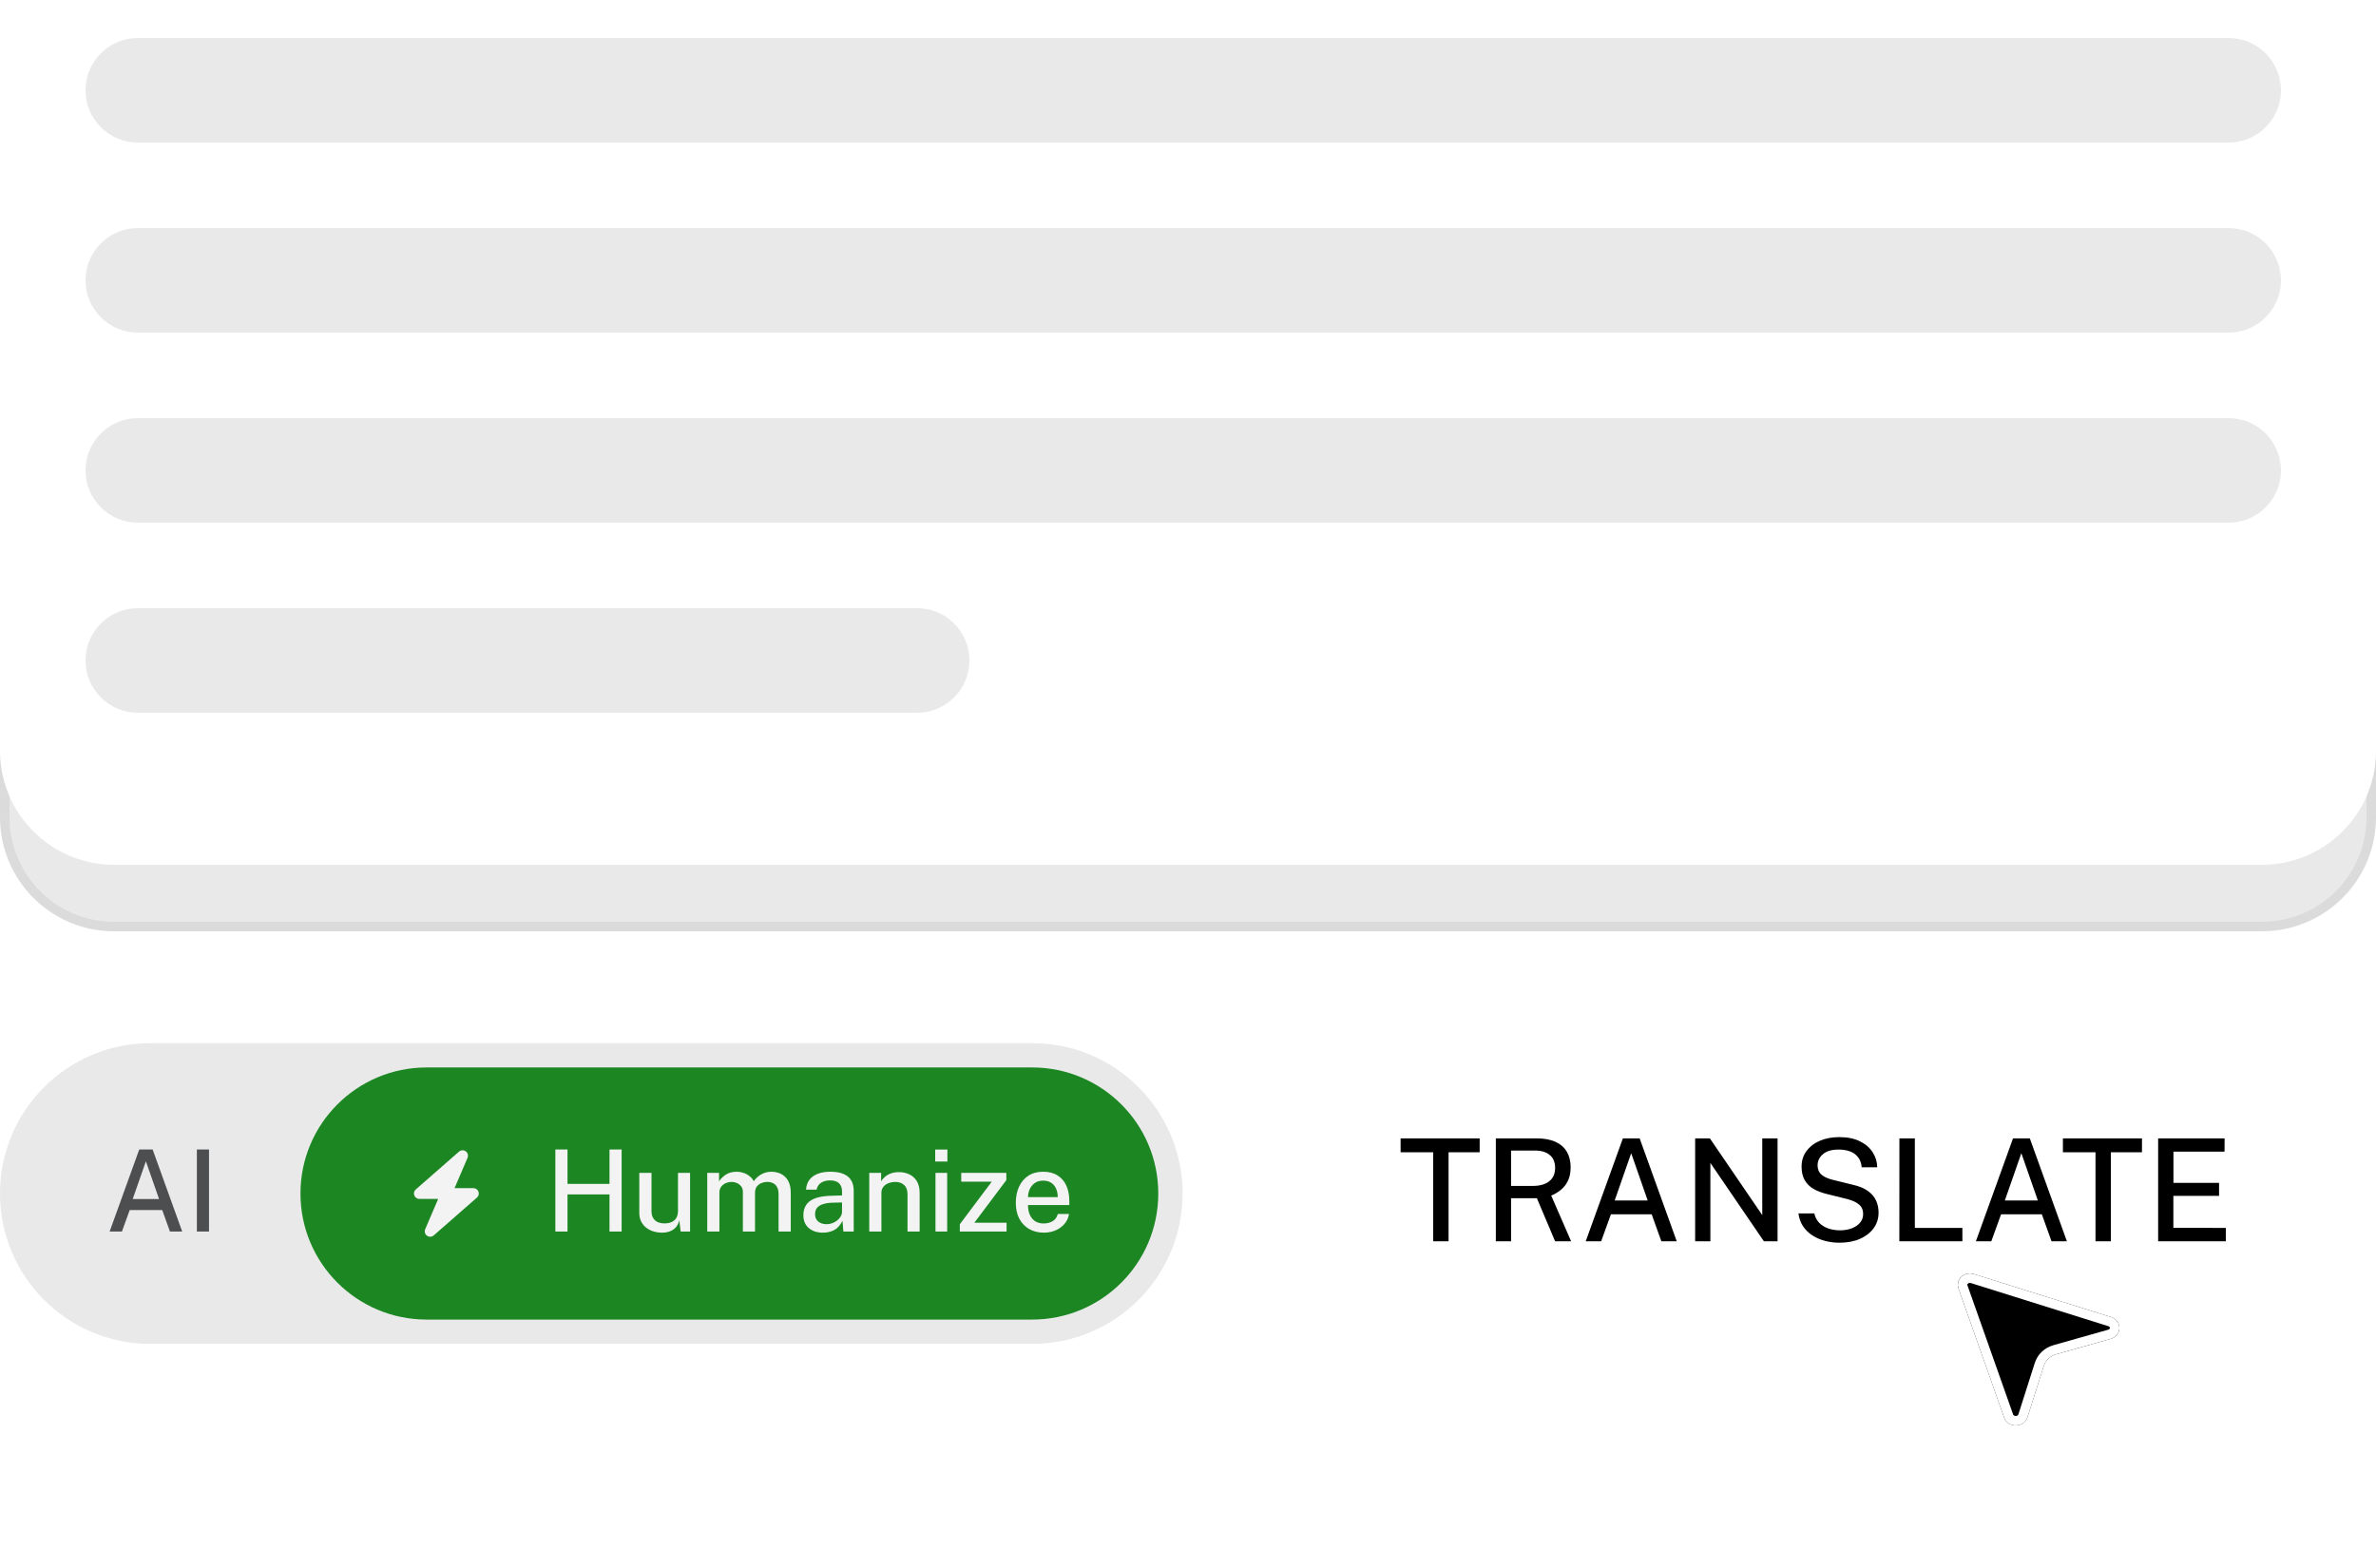
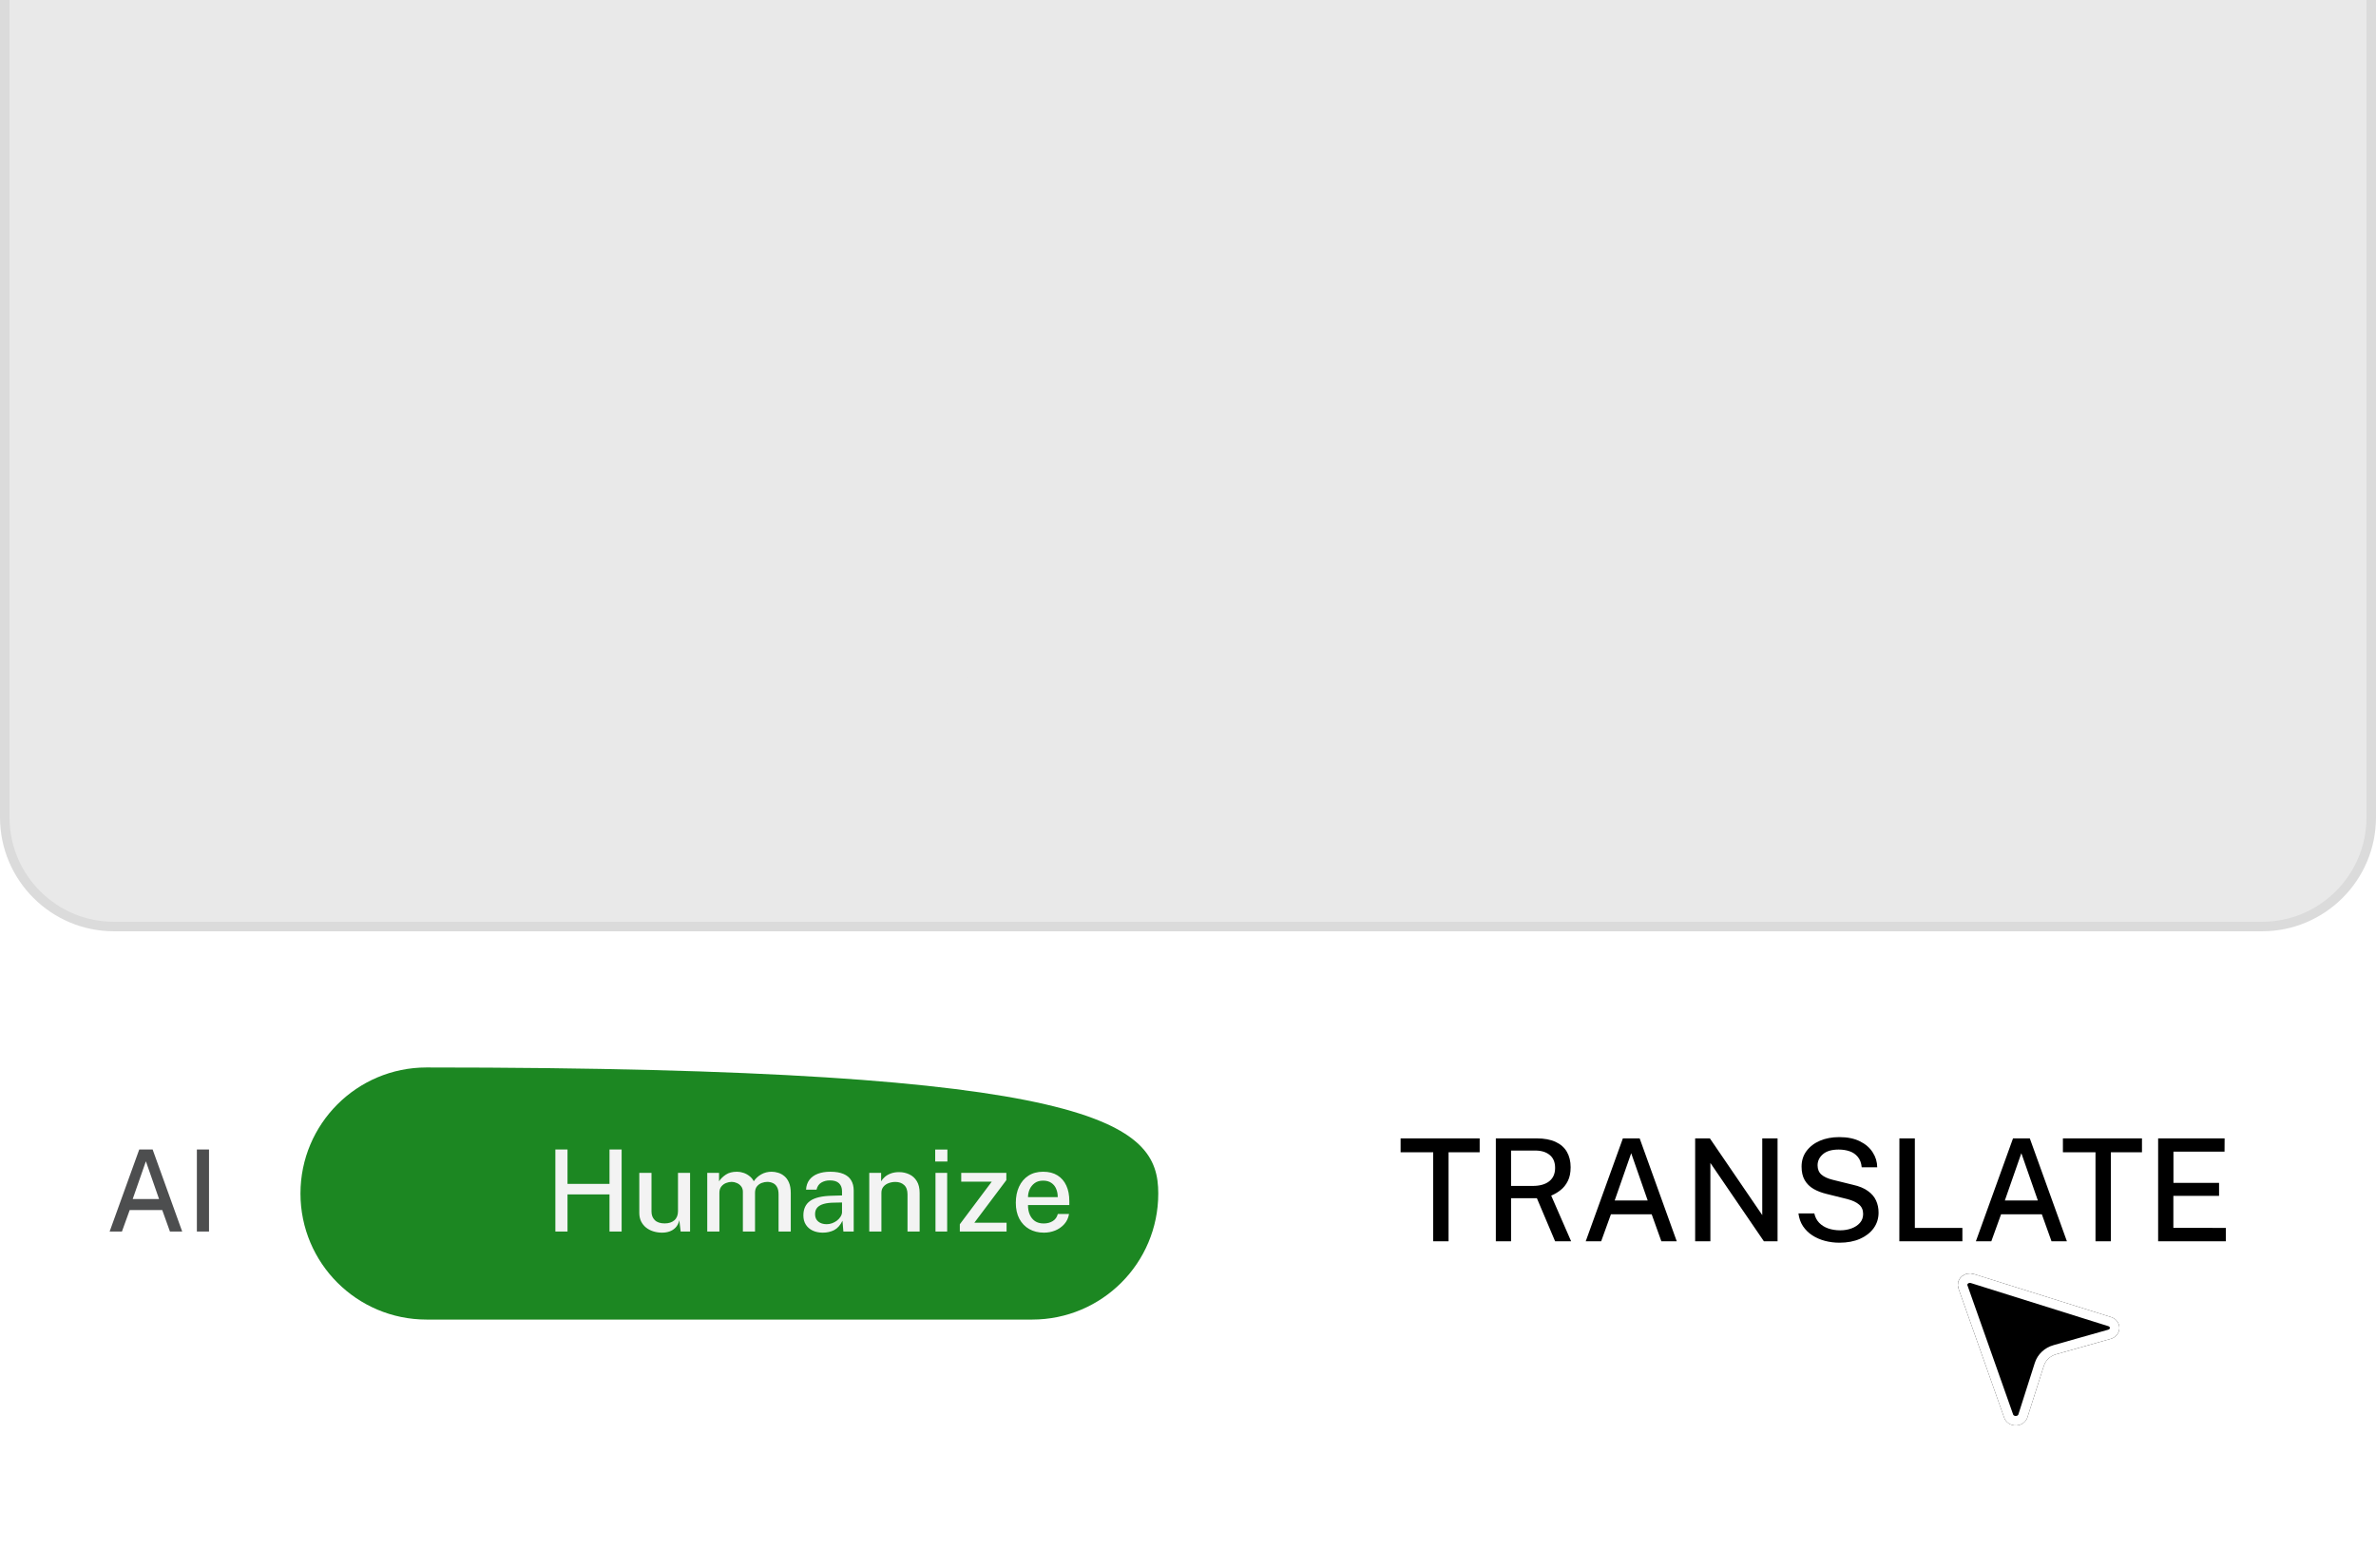
<svg xmlns="http://www.w3.org/2000/svg" width="250" height="165" viewBox="0 0 250 165" fill="none">
  <g clip-path="url(#clip0_16240_22253)">
    <path d="M0.5 1.90735e-06C0.5 -6.351 5.649 -11.5 12 -11.5H238C244.351 -11.5 249.5 -6.351 249.5 0V86C249.5 92.351 244.351 97.5 238 97.5H12C5.649 97.5 0.5 92.351 0.5 86V1.90735e-06Z" fill="#E9E9E9" stroke="#DBDBDB" />
-     <path d="M0 -14C0 -20.627 5.373 -26 12 -26H238C244.627 -26 250 -20.627 250 -14V79C250 85.627 244.627 91 238 91H12C5.373 91 0 85.627 0 79V-14Z" fill="white" />
    <path d="M9 9.5C9 6.462 11.462 4 14.5 4H234.5C237.538 4 240 6.462 240 9.5C240 12.538 237.538 15 234.5 15H14.5C11.462 15 9 12.538 9 9.5Z" fill="#E9E9E9" />
-     <path d="M9 29.5C9 26.462 11.462 24 14.5 24H234.5C237.538 24 240 26.462 240 29.5C240 32.538 237.538 35 234.5 35H14.5C11.462 35 9 32.538 9 29.5Z" fill="#E9E9E9" />
    <path d="M9 49.5C9 46.462 11.462 44 14.5 44H234.5C237.538 44 240 46.462 240 49.5C240 52.538 237.538 55 234.5 55H14.5C11.462 55 9 52.538 9 49.5Z" fill="#E9E9E9" />
    <path d="M9 69.5C9 66.462 11.462 64 14.5 64H96.5C99.538 64 102 66.462 102 69.5C102 72.538 99.538 75 96.5 75H14.5C11.462 75 9 72.538 9 69.5Z" fill="#E9E9E9" />
-     <path d="M0 125.593C0 116.854 7.084 109.77 15.823 109.77H108.608C117.346 109.77 124.431 116.854 124.431 125.593C124.431 134.332 117.346 141.416 108.608 141.416H15.823C7.084 141.416 0 134.332 0 125.593Z" fill="#E9E9E9" />
    <path d="M11.535 129.593L14.651 120.96H16.06L19.17 129.593H17.881L17.069 127.33H13.648L12.83 129.593H11.535ZM13.964 126.172H16.735L15.35 122.202L13.964 126.172ZM20.715 129.593V120.96H21.992V129.593H20.715Z" fill="#4D4E4F" />
-     <path d="M31.615 125.593C31.615 118.267 37.554 112.329 44.88 112.329H108.607C115.933 112.329 121.872 118.267 121.872 125.593C121.872 132.919 115.933 138.857 108.607 138.857H44.88C37.554 138.857 31.615 132.919 31.615 125.593Z" fill="#1C8722" />
-     <path d="M49.195 121.837C49.3 121.593 49.221 121.309 49.006 121.153C48.791 120.997 48.498 121.011 48.297 121.185L43.749 125.165C43.571 125.321 43.508 125.572 43.591 125.792C43.675 126.012 43.888 126.161 44.124 126.161H46.105L44.739 129.349C44.634 129.592 44.712 129.877 44.927 130.033C45.142 130.189 45.435 130.175 45.636 130.001L50.184 126.021C50.362 125.865 50.426 125.614 50.343 125.394C50.259 125.174 50.047 125.026 49.809 125.026H47.828L49.195 121.837Z" fill="#F3F3F3" />
+     <path d="M31.615 125.593C31.615 118.267 37.554 112.329 44.88 112.329C115.933 112.329 121.872 118.267 121.872 125.593C121.872 132.919 115.933 138.857 108.607 138.857H44.88C37.554 138.857 31.615 132.919 31.615 125.593Z" fill="#1C8722" />
    <path d="M58.435 129.593V120.96H59.713V124.578H64.131V120.96H65.408V129.593H64.131V125.689H59.713V129.593H58.435ZM69.63 129.712C69.32 129.708 69.023 129.663 68.741 129.575C68.458 129.488 68.205 129.356 67.983 129.181C67.764 129.006 67.588 128.789 67.457 128.53C67.33 128.272 67.266 127.971 67.266 127.629V123.42H68.55V127.492C68.55 127.862 68.665 128.162 68.896 128.393C69.127 128.624 69.475 128.739 69.941 128.739C70.362 128.739 70.701 128.63 70.956 128.411C71.21 128.188 71.338 127.864 71.338 127.438V123.42H72.609V129.593H71.618L71.475 128.399C71.403 128.721 71.274 128.98 71.087 129.175C70.904 129.366 70.685 129.505 70.43 129.593C70.179 129.677 69.913 129.716 69.63 129.712ZM74.416 129.593V123.42H75.658V124.31C75.833 124.039 76.072 123.804 76.374 123.605C76.677 123.402 77.067 123.301 77.544 123.301C77.767 123.301 77.992 123.338 78.219 123.414C78.45 123.49 78.661 123.603 78.852 123.754C79.047 123.902 79.2 124.085 79.311 124.304C79.506 124.009 79.767 123.768 80.093 123.581C80.42 123.394 80.786 123.301 81.192 123.301C81.411 123.301 81.638 123.336 81.873 123.408C82.107 123.476 82.324 123.593 82.523 123.76C82.726 123.924 82.889 124.15 83.013 124.441C83.14 124.731 83.204 125.1 83.204 125.545V129.593H81.92V125.683C81.92 125.344 81.862 125.08 81.747 124.889C81.636 124.698 81.488 124.564 81.305 124.489C81.126 124.409 80.935 124.369 80.732 124.369C80.549 124.369 80.358 124.405 80.159 124.477C79.96 124.548 79.791 124.668 79.652 124.835C79.512 125.002 79.443 125.229 79.443 125.516V129.593H78.165V125.408C78.165 125.181 78.103 124.99 77.98 124.835C77.861 124.68 77.709 124.564 77.526 124.489C77.347 124.409 77.168 124.369 76.989 124.369C76.79 124.369 76.591 124.409 76.392 124.489C76.193 124.568 76.026 124.694 75.891 124.865C75.759 125.032 75.694 125.249 75.694 125.516V129.593H74.416ZM86.578 129.712C86.18 129.712 85.826 129.641 85.515 129.497C85.209 129.354 84.968 129.147 84.793 128.877C84.618 128.606 84.53 128.28 84.53 127.898C84.53 127.213 84.771 126.702 85.253 126.363C85.738 126.025 86.514 125.846 87.581 125.826L88.596 125.796V125.348C88.596 124.994 88.49 124.716 88.279 124.513C88.069 124.31 87.742 124.21 87.3 124.214C86.974 124.214 86.681 124.29 86.423 124.441C86.164 124.592 85.995 124.841 85.915 125.187H84.811C84.835 124.777 84.952 124.433 85.163 124.154C85.378 123.872 85.672 123.659 86.047 123.516C86.421 123.372 86.859 123.301 87.36 123.301C87.925 123.301 88.389 123.378 88.751 123.533C89.113 123.685 89.382 123.908 89.557 124.202C89.736 124.497 89.826 124.855 89.826 125.277V129.593H88.739L88.644 128.459C88.413 128.932 88.12 129.261 87.766 129.444C87.412 129.623 87.016 129.712 86.578 129.712ZM86.978 128.823C87.173 128.823 87.366 128.789 87.557 128.721C87.748 128.65 87.921 128.554 88.076 128.435C88.232 128.311 88.355 128.174 88.447 128.023C88.542 127.872 88.592 127.716 88.596 127.557V126.536L87.76 126.554C87.334 126.558 86.972 126.602 86.674 126.686C86.379 126.769 86.152 126.899 85.993 127.074C85.838 127.249 85.76 127.482 85.76 127.772C85.76 128.103 85.874 128.361 86.1 128.548C86.331 128.731 86.624 128.823 86.978 128.823ZM91.463 129.593V123.42H92.711V124.31C92.81 124.142 92.944 123.985 93.111 123.838C93.282 123.691 93.491 123.571 93.738 123.48C93.988 123.388 94.277 123.342 94.603 123.342C94.989 123.342 95.346 123.42 95.672 123.575C96.002 123.727 96.267 123.965 96.466 124.292C96.665 124.614 96.764 125.032 96.764 125.545V129.593H95.487V125.683C95.487 125.241 95.368 124.913 95.129 124.698C94.894 124.483 94.589 124.375 94.215 124.375C93.965 124.375 93.726 124.417 93.499 124.501C93.272 124.584 93.089 124.712 92.95 124.883C92.81 125.05 92.741 125.261 92.741 125.516V129.593H91.463ZM98.431 129.593V123.42H99.66V129.593H98.431ZM98.401 122.226V120.966H99.684V122.226H98.401ZM100.991 129.593V128.829L104.352 124.345H101.14V123.42H105.886V124.184L102.519 128.668H105.91V129.593H100.991ZM109.844 129.712C109.259 129.712 108.743 129.587 108.298 129.336C107.852 129.082 107.504 128.719 107.253 128.25C107.006 127.78 106.883 127.221 106.883 126.572C106.883 125.931 106.996 125.366 107.223 124.877C107.45 124.383 107.778 123.997 108.208 123.719C108.638 123.44 109.155 123.301 109.76 123.301C110.353 123.301 110.855 123.428 111.265 123.683C111.675 123.937 111.985 124.296 112.196 124.757C112.407 125.215 112.512 125.756 112.512 126.381V126.805H108.166C108.162 127.175 108.222 127.508 108.345 127.802C108.469 128.093 108.652 128.323 108.895 128.495C109.141 128.662 109.448 128.745 109.814 128.745C110.184 128.745 110.503 128.662 110.769 128.495C111.04 128.327 111.217 128.079 111.3 127.748H112.483C112.411 128.17 112.242 128.528 111.975 128.823C111.708 129.117 111.388 129.34 111.014 129.492C110.64 129.639 110.25 129.712 109.844 129.712ZM108.166 125.975H111.295C111.295 125.653 111.239 125.36 111.127 125.098C111.016 124.831 110.845 124.622 110.614 124.471C110.387 124.316 110.101 124.238 109.754 124.238C109.4 124.238 109.106 124.324 108.871 124.495C108.636 124.666 108.459 124.885 108.339 125.151C108.224 125.418 108.166 125.693 108.166 125.975Z" fill="#F3F3F3" />
    <path d="M133 125.119C133 115.815 140.543 108.272 149.848 108.272H233.232C242.537 108.272 250.08 115.815 250.08 125.119C250.08 134.424 242.537 141.967 233.232 141.967H149.848C140.543 141.967 133 134.424 133 125.119Z" fill="white" />
    <path d="M150.799 130.62V121.252H147.37V119.792H155.689V121.252H152.416V130.62H150.799ZM157.39 130.62V119.792H161.688C162.492 119.792 163.158 119.917 163.687 120.166C164.216 120.411 164.611 120.76 164.87 121.215C165.13 121.669 165.26 122.206 165.26 122.825C165.26 123.409 165.16 123.895 164.96 124.285C164.765 124.674 164.511 124.991 164.196 125.236C163.887 125.48 163.56 125.673 163.216 125.812L165.312 130.62H163.627L161.71 126.089H158.992V130.62H157.39ZM158.992 124.794H161.254C162.007 124.794 162.592 124.632 163.006 124.307C163.42 123.978 163.627 123.509 163.627 122.899C163.627 122.3 163.438 121.846 163.058 121.537C162.684 121.227 162.175 121.072 161.531 121.072H158.992V124.794ZM166.848 130.62L170.757 119.792H172.524L176.425 130.62H174.807L173.789 127.782H169.499L168.473 130.62H166.848ZM169.895 126.329H173.37L171.633 121.35L169.895 126.329ZM178.362 130.62V119.792H179.912L185.423 127.864V119.792H187.033V130.62H185.595L179.964 122.375V130.62H178.362ZM193.543 130.769C193.014 130.769 192.505 130.704 192.016 130.575C191.531 130.445 191.09 130.253 190.69 129.998C190.296 129.738 189.969 129.416 189.709 129.032C189.455 128.648 189.295 128.198 189.23 127.684H190.9C190.985 128.074 191.152 128.401 191.402 128.665C191.656 128.93 191.973 129.129 192.352 129.264C192.737 129.399 193.161 129.466 193.625 129.466C194.055 129.466 194.452 129.399 194.816 129.264C195.18 129.129 195.475 128.935 195.7 128.68C195.924 128.426 196.037 128.114 196.037 127.744C196.037 127.33 195.897 127.003 195.617 126.763C195.343 126.519 194.928 126.324 194.374 126.179L192.203 125.64C191.679 125.515 191.217 125.338 190.817 125.108C190.418 124.874 190.109 124.567 189.889 124.187C189.669 123.803 189.56 123.329 189.56 122.765C189.56 122.136 189.732 121.589 190.076 121.125C190.426 120.656 190.897 120.294 191.491 120.039C192.09 119.785 192.767 119.657 193.521 119.657C194.384 119.657 195.111 119.805 195.7 120.099C196.294 120.394 196.743 120.783 197.047 121.267C197.357 121.746 197.514 122.268 197.519 122.832H195.887C195.842 122.373 195.705 122.008 195.475 121.739C195.25 121.464 194.963 121.267 194.614 121.147C194.269 121.028 193.888 120.968 193.468 120.968C192.729 120.968 192.173 121.132 191.798 121.462C191.429 121.786 191.244 122.173 191.244 122.622C191.244 123.037 191.379 123.364 191.649 123.603C191.923 123.843 192.328 124.028 192.862 124.157L194.958 124.674C195.617 124.819 196.144 125.036 196.538 125.326C196.938 125.61 197.225 125.947 197.399 126.336C197.574 126.721 197.661 127.143 197.661 127.602C197.661 128.216 197.489 128.763 197.145 129.242C196.8 129.716 196.319 130.09 195.7 130.365C195.086 130.634 194.367 130.769 193.543 130.769ZM199.846 130.62L199.853 119.792H201.478V129.212H206.48V130.62H199.846ZM207.9 130.62L211.808 119.792H213.575L217.477 130.62H215.859L214.841 127.782H210.55L209.524 130.62H207.9ZM210.947 126.329H214.422L212.684 121.35L210.947 126.329ZM220.486 130.62V121.252H217.057V119.792H225.376V121.252H222.103V130.62H220.486ZM227.077 130.62V119.792H234.071L234.063 121.185H228.687V124.472H233.487V125.842H228.679V129.204L234.198 129.212V130.62H227.077Z" fill="black" />
    <g filter="url(#filter0_d_16240_22253)">
      <path d="M223 138.758C222.995 139.012 222.905 139.258 222.743 139.46C222.58 139.663 222.354 139.812 222.096 139.885L216.328 141.516C216.027 141.602 215.754 141.756 215.532 141.966C215.31 142.175 215.146 142.432 215.055 142.715L213.323 148.148C213.245 148.391 213.087 148.604 212.872 148.757C212.657 148.91 212.396 148.995 212.126 148.999C211.856 149.008 211.59 148.935 211.367 148.791C211.144 148.648 210.975 148.442 210.885 148.202L206.065 134.579C205.991 134.367 205.98 134.141 206.034 133.924C206.088 133.707 206.206 133.509 206.373 133.351C206.54 133.194 206.751 133.083 206.981 133.032C207.211 132.981 207.452 132.991 207.676 133.062L222.14 137.601C222.395 137.683 222.616 137.84 222.77 138.048C222.925 138.255 223.005 138.504 223 138.758Z" fill="black" />
      <path d="M222.5 138.748L222.5 138.749C222.497 138.889 222.448 139.029 222.353 139.147C222.257 139.266 222.121 139.358 221.959 139.404C221.959 139.404 221.959 139.404 221.959 139.404L216.192 141.035L216.191 141.035C215.815 141.143 215.471 141.336 215.189 141.602C214.907 141.867 214.696 142.197 214.579 142.562L214.578 142.564L212.847 147.995C212.847 147.995 212.847 147.995 212.847 147.995C212.803 148.132 212.712 148.257 212.582 148.35C212.451 148.443 212.289 148.497 212.118 148.499L212.118 148.499L212.111 148.5C211.94 148.505 211.774 148.459 211.637 148.371C211.503 148.284 211.406 148.163 211.354 148.03L206.537 134.412L206.537 134.412C206.495 134.293 206.489 134.166 206.519 134.045C206.549 133.924 206.616 133.809 206.716 133.715C206.816 133.621 206.945 133.552 207.089 133.52C207.234 133.488 207.386 133.494 207.526 133.539L207.526 133.539L221.988 138.077C222.147 138.129 222.279 138.225 222.369 138.346C222.458 138.467 222.503 138.607 222.5 138.748Z" stroke="white" />
    </g>
  </g>
  <defs>
    <filter id="filter0_d_16240_22253" x="204" y="132" width="21" height="20" filterUnits="userSpaceOnUse" color-interpolation-filters="sRGB">
      <feFlood flood-opacity="0" result="BackgroundImageFix" />
      <feColorMatrix in="SourceAlpha" type="matrix" values="0 0 0 0 0 0 0 0 0 0 0 0 0 0 0 0 0 0 127 0" result="hardAlpha" />
      <feOffset dy="1" />
      <feGaussianBlur stdDeviation="1" />
      <feComposite in2="hardAlpha" operator="out" />
      <feColorMatrix type="matrix" values="0 0 0 0 0.078 0 0 0 0 0.082 0 0 0 0 0.102 0 0 0 0.35 0" />
      <feBlend mode="normal" in2="BackgroundImageFix" result="effect1_dropShadow_16240_22253" />
      <feBlend mode="normal" in="SourceGraphic" in2="effect1_dropShadow_16240_22253" result="shape" />
    </filter>
    <clipPath id="clip0_16240_22253">
      <rect width="250" height="165" fill="white" />
    </clipPath>
  </defs>
</svg>